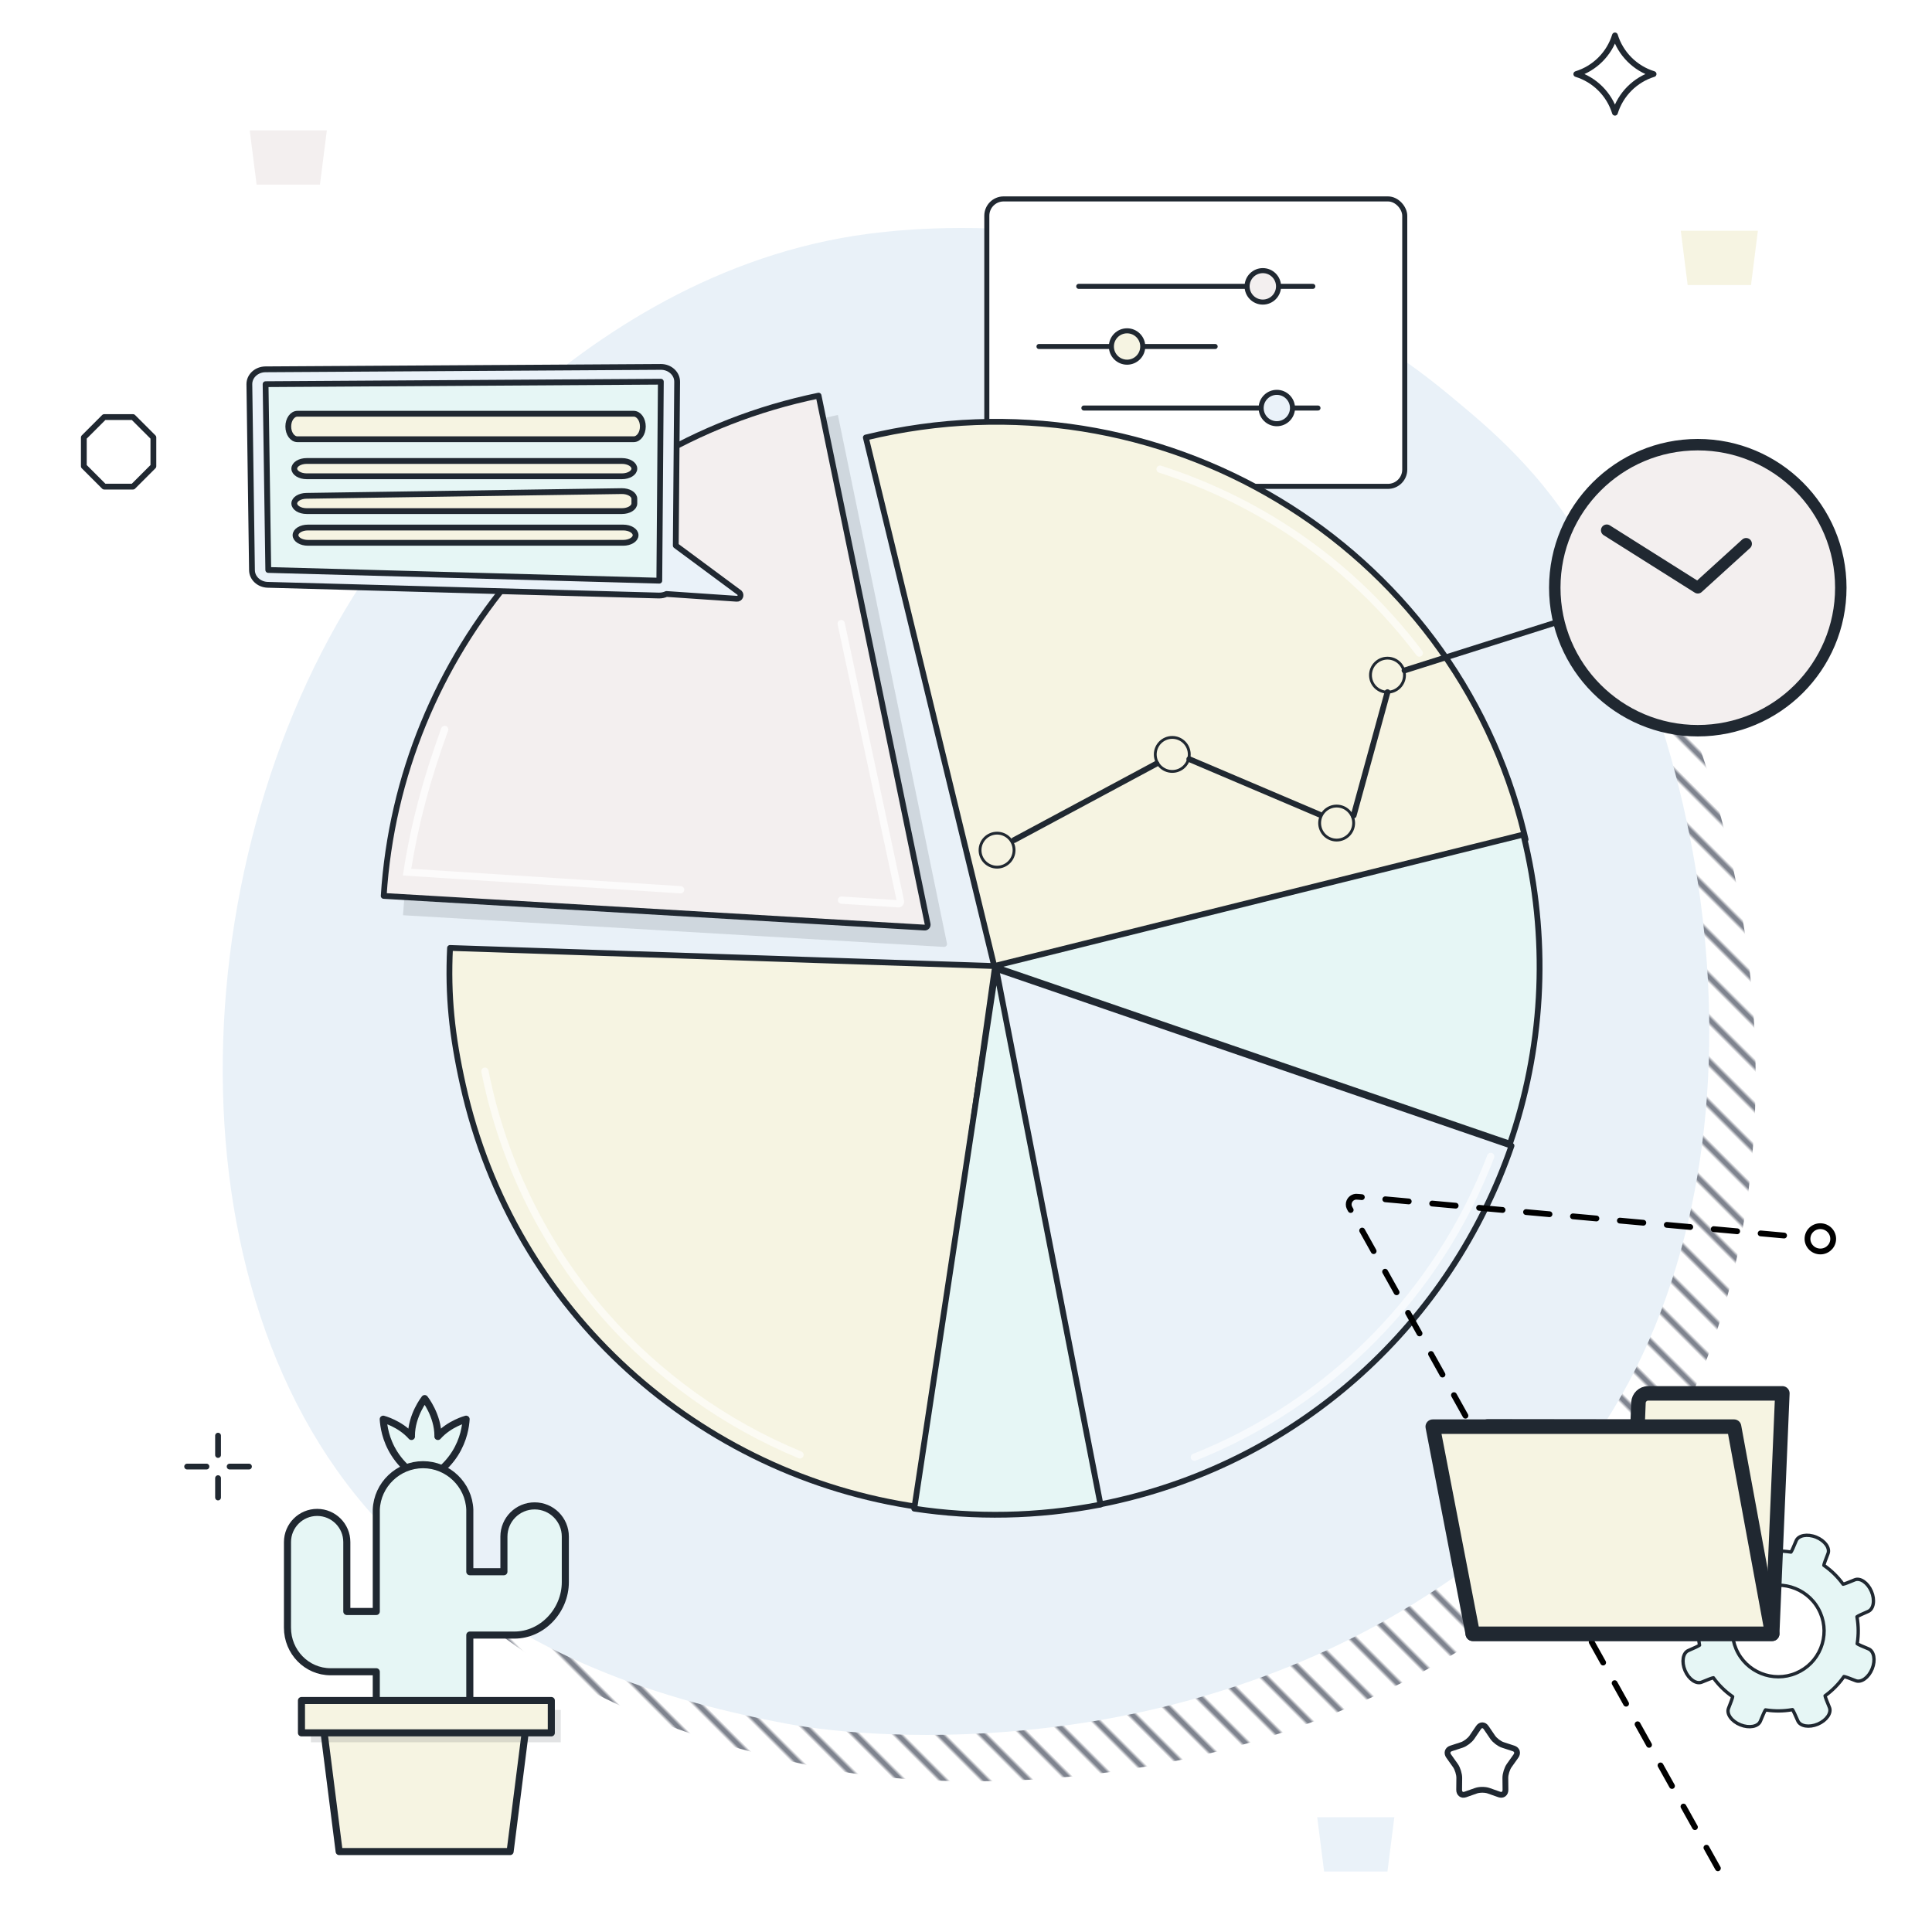
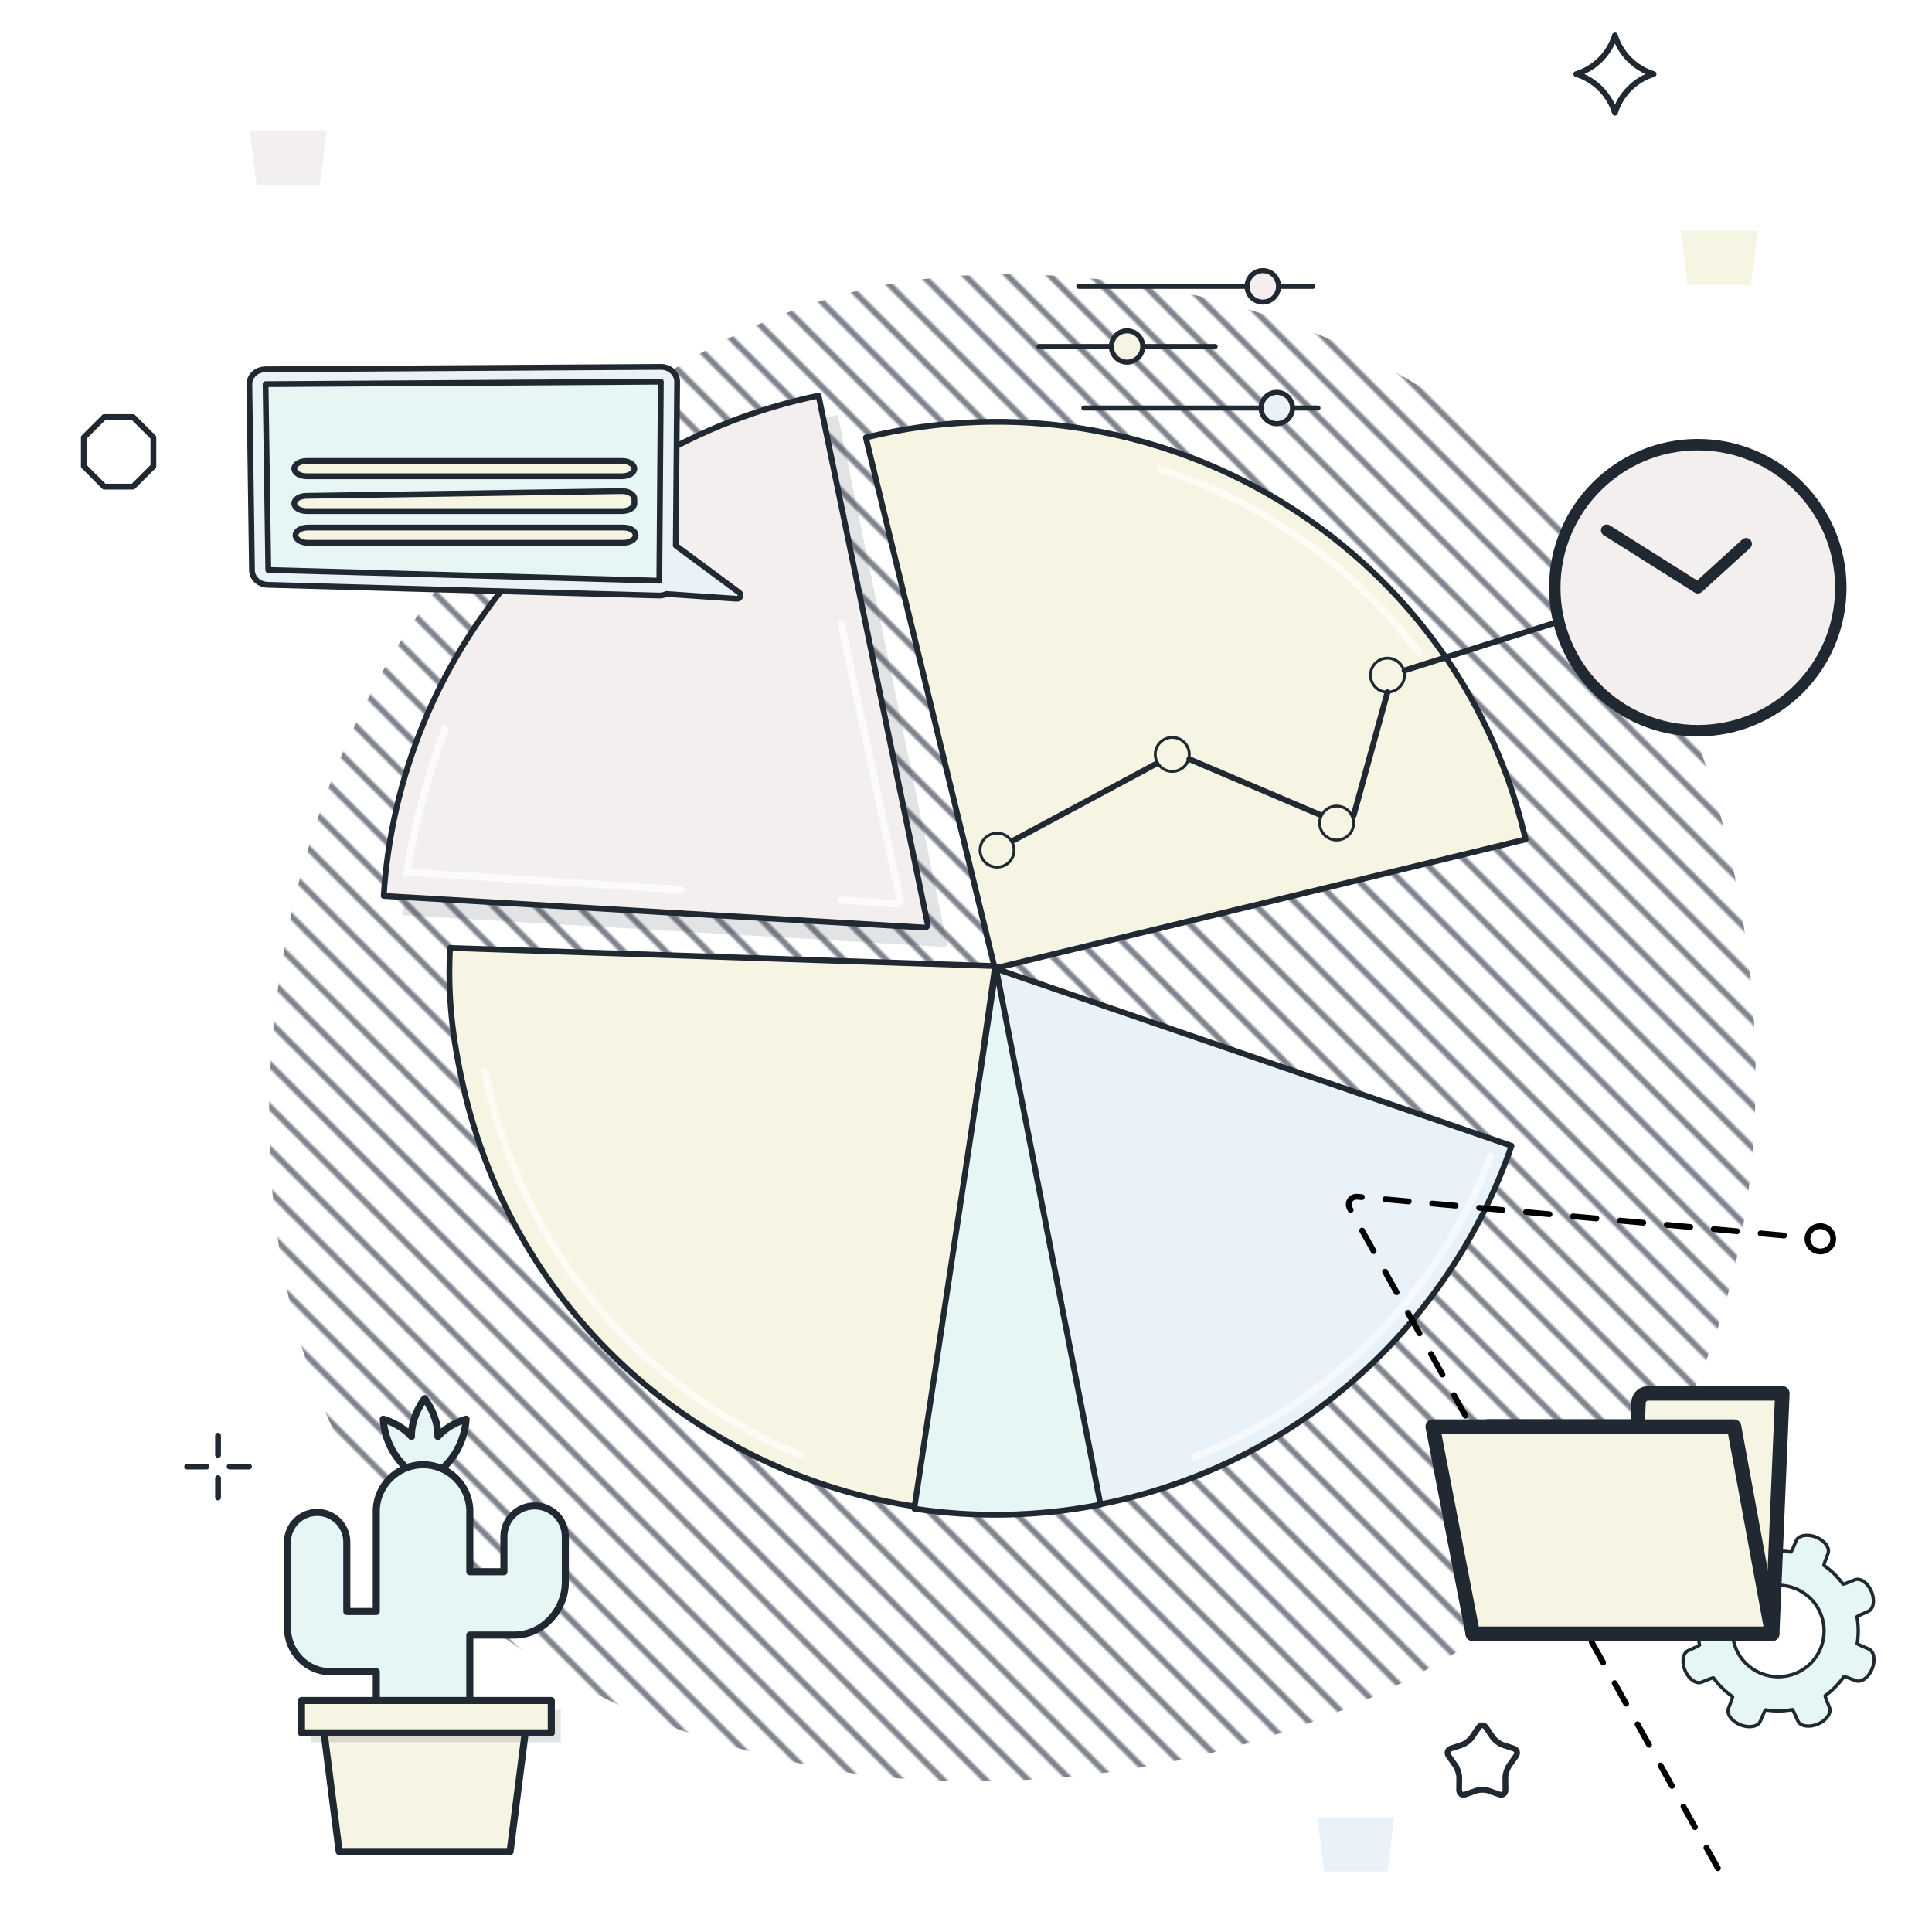
<svg xmlns="http://www.w3.org/2000/svg" xmlns:xlink="http://www.w3.org/1999/xlink" id="talos" viewBox="0 0 500 500">
  <defs>
    <symbol id="Achteck" viewBox="0 0 19.5 19.5">
      <path d="M6.022,18.75h7.456l5.272-5.272v-7.457L13.478.75h-7.456L.75,6.022v7.457l5.272,5.272h0Z" fill="none" stroke="#202831" stroke-linecap="round" stroke-linejoin="round" stroke-width="1.5" />
    </symbol>
    <symbol id="Anpassungen" viewBox="0 0 125.682 86.913">
-       <rect x=".75" y=".75" width="124.182" height="85.413" rx="5" ry="5" fill="#fff" stroke="#202831" stroke-linecap="round" stroke-linejoin="round" stroke-width="1.5" />
      <line x1="28.064" y1="26.731" x2="97.618" y2="26.731" fill="none" stroke="#202831" stroke-linecap="round" stroke-linejoin="round" stroke-width="1.5" />
      <line x1="16.252" y1="44.601" x2="68.596" y2="44.601" fill="none" stroke="#202831" stroke-linecap="round" stroke-linejoin="round" stroke-width="1.5" />
      <line x1="29.594" y1="62.884" x2="99.147" y2="62.884" fill="none" stroke="#202831" stroke-linecap="round" stroke-linejoin="round" stroke-width="1.5" />
      <path d="M47.084,44.601c0-2.573-2.086-4.66-4.66-4.66s-4.66,2.086-4.66,4.66,2.086,4.66,4.66,4.66,4.66-2.086,4.66-4.66Z" fill="#f6f4e2" stroke="#202831" stroke-linecap="round" stroke-linejoin="round" stroke-width="1.5" />
      <path d="M91.58,62.884c0-2.573-2.086-4.66-4.66-4.66s-4.66,2.086-4.66,4.66,2.086,4.66,4.66,4.66,4.66-2.086,4.66-4.66Z" fill="#eaf2f9" stroke="#202831" stroke-linecap="round" stroke-linejoin="round" stroke-width="1.5" />
      <path d="M87.433,26.731c0-2.581-2.092-4.673-4.673-4.673s-4.673,2.092-4.673,4.673,2.092,4.673,4.673,4.673,4.673-2.092,4.673-4.673Z" fill="#f3efef" stroke="#202831" stroke-linecap="round" stroke-linejoin="round" stroke-width="1.5" />
    </symbol>
    <symbol id="Circle_Outline" viewBox="0 0 19.5 19.5">
      <path d="M18.75,9.75C18.75,4.78,14.721.75,9.75.75S.75,4.78.75,9.75s4.029,9,9,9,9-4.029,9-9Z" fill="none" stroke="#202831" stroke-linecap="round" stroke-linejoin="round" stroke-width="1.5" />
    </symbol>
    <symbol id="Cross" viewBox="0 0 17.5 17.5">
      <path d="M8.75,5.75V.75M8.75,16.75v-5M5.75,8.75H.75M16.75,8.75h-5" fill="none" stroke="#202831" stroke-linecap="round" stroke-linejoin="round" stroke-width="1.5" />
    </symbol>
    <symbol id="Kakturs" viewBox="0 0 60.443 97.59">
      <path d="M29.858,18.084c-1.273-.602-4.242-2.217-6.432-5.67-1.9-2.994-2.271-5.885-2.359-7.291,0,0,3.545.912,5.987,3.667-.001-.044-.01-.085-.01-.129,0-4.37,2.814-7.913,2.814-7.913,0,0,2.814,3.543,2.814,7.913,0,.044-.009.085-.01.129,2.442-2.756,5.987-3.668,5.987-3.668-.088,1.406-.459,4.297-2.359,7.291-2.191,3.453-5.159,5.067-6.433,5.67Z" fill="#e6f6f5" stroke="#202831" stroke-linecap="round" stroke-linejoin="round" stroke-width="1.5" />
      <path d="M39.432,24.301v13.174h7.235v-7.453c0-3.594,2.916-6.511,6.513-6.511,3.597,0,6.513,2.916,6.513,6.511v9.663c0,5.977-4.841,11.231-10.814,11.231h-9.447l-0,23.114h-19.841v-15.334l-9.697 0c-5.056,0-9.152-4.198-9.144-9.366l.005-18.143c0-3.474,2.817-6.292,6.293-6.292,3.475,0,6.292,2.818,6.292,6.292v14.728h6.251v-21.615c.214-5.291,4.625-9.527,9.92-9.527s9.706,4.236,9.92,9.527Z" fill="#e6f6f5" stroke="#202831" stroke-linecap="round" stroke-linejoin="round" stroke-width="1.5" />
      <path d="M11.718,96.84h36.263l3.877-30.583H7.841l3.877,30.583h0Z" fill="#f6f4e2" stroke="#202831" stroke-linecap="round" stroke-linejoin="round" stroke-width="1.5" />
      <polygon points="58.721 73.659 5.721 73.659 5.721 66.796 58.721 66.796 58.721 73.659 58.721 73.659" fill="#202831" opacity=".13" stroke-width="0" />
      <polygon points="56.721 71.659 3.721 71.659 3.721 64.796 56.721 64.796 56.721 71.659 56.721 71.659" fill="#f6f4e2" stroke-width="0" />
      <polygon points="56.721 71.659 3.721 71.659 3.721 64.796 56.721 64.796 56.721 71.659 56.721 71.659" fill="none" stroke="#202831" stroke-linecap="round" stroke-linejoin="round" stroke-width="1.5" />
    </symbol>
    <symbol id="Kreis_mit_Kontur" viewBox="0 0 39 39">
      <circle cx="19.5" cy="19.5" r="18.75" fill="#f3efef" stroke="#202831" stroke-linecap="round" stroke-linejoin="round" stroke-width="1.5" />
    </symbol>
    <symbol id="Ordner" viewBox="0 0 37.693 26.39">
      <path d="M23.046.75c-.53,0-.977.429-.999.958l-.097,2.487-15.512-.019-1.543,21.464h30.996l1.052-24.89h-13.897Z" fill="#f6f4e2" stroke="#202831" stroke-linecap="round" stroke-linejoin="round" stroke-width="1.5" />
      <polygon points="4.895 25.64 .75 4.195 31.943 4.195 35.891 25.64 4.895 25.64 4.895 25.64" fill="#f6f4e2" stroke="#202831" stroke-linecap="round" stroke-linejoin="round" stroke-width="1.5" />
    </symbol>
    <symbol id="Schnipsel_Hintergrund" viewBox="0 0 19.958 14.054">
      <polygon points="18.176 14.054 1.782 14.054 0 0 19.958 0 18.176 14.054 18.176 14.054" fill="#eaf2f9" stroke-width="0" />
    </symbol>
    <symbol id="Stern" viewBox="0 0 21.5 21.5">
      <path d="M.75,10.746c4.759,1.46,8.539,5.241,10,10.004,1.461-4.763,5.241-8.544,10-10.004-4.76-1.458-8.539-5.237-10-9.996C9.289,5.509,5.51,9.288.75,10.746h0Z" fill="none" stroke="#202831" stroke-linecap="round" stroke-linejoin="round" stroke-width="1.5" />
    </symbol>
    <symbol id="Stern-weich" viewBox="0 0 19.5 19.5">
      <path d="M8.763,1.349c.543-.799,1.431-.799,1.974,0l1.699,2.499c.543.799,1.719,1.692,2.614,1.984l2.8.916c.895.293,1.169,1.176.61,1.962l-1.75,2.461c-.559.786-1.008,2.231-.998,3.211l.031,3.066c.01.98-.709,1.525-1.597,1.213l-2.781-.978c-.888-.313-2.342-.313-3.231,0l-2.781.978c-.888.313-1.607-.233-1.597-1.213l.031-3.066c.01-.98-.439-2.425-.998-3.211l-1.75-2.461c-.559-.786-.285-1.669.61-1.962l2.8-.916c.895-.293,2.071-1.186,2.614-1.984l1.699-2.499Z" fill="none" stroke="#202831" stroke-linecap="round" stroke-linejoin="round" stroke-width="1.5" />
    </symbol>
    <symbol id="Uhr" viewBox="0 0 38.5 38.5">
      <use width="39" height="39" transform="scale(.987)" xlink:href="#Kreis_mit_Kontur" />
      <polyline points="7.466 11.818 19.25 19.25 25.5 13.568" fill="none" stroke="#202831" stroke-linecap="round" stroke-linejoin="round" stroke-width="1.5" />
    </symbol>
    <symbol id="Zahnrad" viewBox="0 0 87.403 87.335">
      <path d="M84.163,51.676c-2.497-1.005-4.769-2.036-5.049-2.291l.054-.341c.581-3.798.544-7.64-.105-11.415l-.057-.341c.275-.258,2.526-1.33,5.002-2.382s3.146-5.1,1.489-8.996-5.039-6.222-7.515-5.171-4.81,1.929-5.187,1.95l-.206-.28c-2.272-3.086-5.013-5.777-8.157-7.995l-.28-.199c.011-.377.844-2.726,1.852-5.221s-1.383-5.831-5.312-7.414-7.967-.837-8.974,1.658-2.043,4.764-2.303,5.042l-.331-.051c-3.805-.581-7.647-.547-11.425.101l-.331.057c-.256-.258-1.446-2.528-2.644-5.044S29.431.15,25.672,1.836s-5.972,5.093-4.917,7.571,1.933,4.814,1.951,5.191l-.277.206c-3.092,2.269-5.783,5.01-8.001,8.15l-.199.28c-.379-.011-2.731-.844-5.228-1.85s-5.835,1.382-7.419,5.307-.837,7.961,1.659,8.967,4.767,2.036,5.046,2.289l-.051.341c-.581,3.798-.547,7.64.101,11.418l.061.338c-.275.26-2.526,1.333-5.003,2.385s-3.147,5.099-1.489,8.994,5.041,6.221,7.517,5.169,4.81-1.928,5.187-1.946l.202.277c2.272,3.086,5.017,5.777,8.157,7.995l.284.199c-.011.377-.844,2.726-1.852,5.221s1.383,5.832,5.312,7.416,7.967.839,8.974-1.656,2.041-4.765,2.299-5.046l.334.054c3.802.577,7.644.544,11.425-.105l.338-.061c.26.277,1.334,2.528,2.387,5.002s5.104,3.143,9.002,1.487,6.227-5.036,5.174-7.51-1.93-4.807-1.948-5.184l.277-.203c3.089-2.272,5.78-5.013,8.001-8.15l.199-.284c.377.011,2.728.844,5.224,1.85s5.836-1.382,7.421-5.307.839-7.96-1.658-8.965ZM62.767,51.35c-2.053,5.088-5.969,9.072-11.023,11.219-10.432,4.429-22.526-.442-26.962-10.868-2.147-5.047-2.198-10.628-.145-15.719,2.053-5.088,5.969-9.071,11.02-11.219,10.432-4.429,22.529.442,26.961,10.868,2.15,5.047,2.201,10.632.149,15.719Z" fill="#e6f6f5" stroke="#202831" stroke-linecap="round" stroke-linejoin="round" stroke-width="1.5" />
    </symbol>
    <pattern id="Neues_Muster" x="0" y="0" width="10" height="14" patternTransform="translate(2230.808 -9563.856) rotate(-45) scale(.776)" patternUnits="userSpaceOnUse" viewBox="0 0 10 14">
      <rect width="10" height="14" fill="none" stroke-width="0" />
      <line x1="5" y1="0" x2="5" y2="14" fill="none" stroke="#000a1f" stroke-miterlimit="10" />
    </pattern>
  </defs>
  <g id="content-10">
    <path d="M410.226,401.848c-10.078,10.388-19.095,16.494-25.999,21.104-67.332,44.958-144.535,39.622-168.331,35.193-38.393-7.146-70.565-19.809-98.41-44.965-63.272-57.164-60.194-176.411-11.847-250.28,5.733-8.759,54.007-80.316,131.141-90.399,1.887-.247,3.294-.387,4.527-.518,11.932-1.263,85.875-7.931,146.169,42.582,8.631,7.231,23.99,19.395,35.4,40.165,40.834,74.336,47.244,185.382-12.649,247.117Z" fill="url(#Neues_Muster)" stroke-width="0" />
-     <path d="M398.226,389.848c-10.078,10.388-19.095,16.494-25.999,21.104-67.332,44.958-144.535,39.622-168.331,35.193-38.393-7.146-70.565-19.809-98.41-44.965-63.272-57.164-60.194-176.411-11.847-250.28,5.733-8.759,54.007-80.316,131.141-90.399,1.887-.247,3.294-.387,4.527-.518,11.932-1.263,85.875-7.931,146.169,42.582,8.631,7.231,23.99,19.395,35.4,40.165,40.834,74.336,47.244,185.382-12.649,247.117Z" fill="#e9f1f8" stroke-width="0" />
    <use width="60.443" height="97.59" transform="translate(73.48 361.039) scale(1.22)" xlink:href="#Kakturs" />
    <use width="125.682" height="86.913" transform="translate(254.733 50.826) scale(.871)" xlink:href="#Anpassungen" />
    <path d="M394.819,217.241c-.115-.497-.231-.994-.352-1.49-18.23-75.051-94.516-120.952-170.389-102.522l33.371,137.38,137.371-33.368Z" fill="#f6f4e2" stroke="#202831" stroke-linecap="round" stroke-linejoin="round" stroke-width="1.5" />
-     <path d="M257.04,250.076l133.731,45.914c8.309-24.125,10.191-50.794,4.071-77.497-.193-.841-.395-1.677-.602-2.511l-137.2,34.093Z" fill="#e6f6f5" stroke="#202831" stroke-linecap="round" stroke-linejoin="round" stroke-width="1.5" />
    <path d="M257.446,250.609l27.178,138.736c.87-.171,1.74-.347,2.611-.535,50.19-10.818,88.362-47.044,103.944-92.287l-133.732-45.914Z" fill="#eaf2f9" stroke="#202831" stroke-linecap="round" stroke-linejoin="round" stroke-width="1.5" />
    <path d="M245.068,244.156l-28.223-136.766c-63.816,13.169-108.628,67.433-112.542,129.473l139.986,8.194c.493.029.879-.418.779-.901Z" fill="#202831" opacity=".13" stroke-width="0" />
    <path d="M240.068,239.156l-28.223-136.766c-63.816,13.169-108.628,67.433-112.542,129.473l139.986,8.194c.493.029.879-.418.779-.901Z" fill="#f3efef" stroke-width="0" />
    <path d="M240.068,239.156l-28.223-136.766c-63.816,13.169-108.628,67.433-112.542,129.473l139.986,8.194c.493.029.879-.418.779-.901Z" fill="none" stroke="#202831" stroke-linecap="round" stroke-linejoin="round" stroke-width="1.5" />
    <path d="M257.533,250.018l-141.065-4.688c-.604,12.358.508,22.716,3.322,35.378,13.13,59.07,61.447,101.213,118.003,109.305l19.74-139.994Z" fill="#f6f4e2" stroke="#202831" stroke-linecap="round" stroke-linejoin="round" stroke-width="1.5" />
    <path d="M236.606,390.436c15.607,2.366,31.863,2.135,48.204-1.054h0l-27.032-138.764-21.172,139.818Z" fill="#e6f6f5" stroke="#202831" stroke-linecap="round" stroke-linejoin="round" stroke-width="1.5" />
    <g opacity=".61">
      <path d="M207.043,377.462c-.119,0-.241-.023-.358-.071-19.525-8.062-37.172-20.714-51.034-36.587-14.324-16.402-24.63-36.333-29.806-57.638-.464-1.91-.891-3.849-1.271-5.761-.101-.509.23-1.003.738-1.104.511-.101,1.003.23,1.104.738.374,1.887.796,3.799,1.254,5.683,5.105,21.013,15.269,40.671,29.395,56.846,13.672,15.656,31.078,28.135,50.337,36.087.479.198.707.747.509,1.226-.149.362-.499.581-.868.581Z" fill="#fff" stroke-width="0" />
    </g>
    <g opacity=".61">
      <path d="M309.103,378.067c-.374,0-.727-.224-.873-.593-.191-.482.044-1.028.527-1.219,34.92-13.86,62.681-42.039,76.164-77.312.185-.484.727-.727,1.212-.542.484.185.727.728.542,1.212-13.67,35.763-41.818,64.334-77.226,78.387-.113.045-.231.066-.346.066Z" fill="#fff" stroke-width="0" />
    </g>
    <g opacity=".61">
      <path d="M367.33,169.959c-.285,0-.566-.129-.75-.373-16.872-22.346-39.917-38.692-66.646-47.271-.494-.158-.765-.687-.607-1.181.159-.493.686-.766,1.181-.607,27.099,8.698,50.464,25.271,67.57,47.928.313.414.231,1.002-.183,1.315-.169.128-.368.19-.565.19Z" fill="#fff" stroke-width="0" />
    </g>
    <g opacity=".74">
      <path d="M176.146,231.209c-.02,0-.041-.001-.061-.002l-71.824-4.632.157-1.014c1.89-12.178,4.999-23.969,9.785-37.108.177-.487.717-.737,1.203-.561.487.178.738.716.561,1.203-4.609,12.655-7.648,24.042-9.533,35.739l69.772,4.5c.517.033.91.48.876.997-.032.497-.445.878-.936.878Z" fill="#fff" stroke-width="0" />
    </g>
    <g opacity=".74">
-       <path d="M232.482,234.839c-.033,0-.067-.001-.101-.003l-14.651-.948c-.517-.033-.91-.48-.876-.997.033-.518.492-.91.997-.876l14.168.916-15.238-71.347c-.108-.507.215-1.006.722-1.114.506-.108,1.006.215,1.114.722l15.339,71.821c.1.467-.022.942-.334,1.303-.29.336-.701.523-1.14.523ZM232.121,233.405h.005-.005Z" fill="#fff" stroke-width="0" />
+       <path d="M232.482,234.839c-.033,0-.067-.001-.101-.003l-14.651-.948c-.517-.033-.91-.48-.876-.997.033-.518.492-.91.997-.876l14.168.916-15.238-71.347c-.108-.507.215-1.006.722-1.114.506-.108,1.006.215,1.114.722l15.339,71.821ZM232.121,233.405h.005-.005Z" fill="#fff" stroke-width="0" />
    </g>
    <path d="M191.357,153.383l-16.468-12.195.354-42.375c.018-2.135-1.885-3.871-4.227-3.857l-102.311.626c-2.329.014-4.2,1.754-4.17,3.877l.677,48.113c.029,2.05,1.824,3.715,4.072,3.777l101.203,2.772c.719.02,1.399-.128,2-.402l-0.0.001,18.166,1.238c.864.075,1.336-.983.703-1.576Z" fill="#eaf2f9" stroke="#202831" stroke-linecap="round" stroke-linejoin="round" stroke-width="1.5" />
    <path d="M69.428,147.507l101.2,2.772.397-51.496-102.292.642.695,48.082Z" fill="#e6f6f5" stroke="#202831" stroke-linecap="round" stroke-linejoin="round" stroke-width="1.5" />
-     <path d="M74.607,110.375c0,1.822,1.061,3.3,2.371,3.3h87.019c1.309,0,2.371-1.477,2.371-3.3s-1.061-3.3-2.371-3.3h-87.019c-1.309,0-2.371,1.477-2.371,3.3Z" fill="#f6f4e2" stroke="#202831" stroke-linecap="round" stroke-linejoin="round" stroke-width="1.5" />
    <path d="M79.373,119.302h81.585c1.775,0,3.214.886,3.214,1.979s-1.439,1.979-3.214,1.979h-81.585c-1.775,0-3.214-.886-3.214-1.979s1.439-1.979,3.214-1.979Z" fill="#f6f4e2" stroke="#202831" stroke-linecap="round" stroke-linejoin="round" stroke-width="1.5" />
    <path d="M76.159,130.296c0,1.091,1.436,1.975,3.208,1.975h81.596c1.772,0,3.208-.884,3.208-1.975v-1.221c0-1.11-1.484-2.002-3.286-1.975l-81.596,1.221c-1.741.026-3.13.903-3.13,1.975Z" fill="#f6f4e2" stroke="#202831" stroke-linecap="round" stroke-linejoin="round" stroke-width="1.5" />
    <path d="M79.695,136.524h81.585c1.775,0,3.214.886,3.214,1.979s-1.439,1.979-3.214,1.979h-81.585c-1.775,0-3.214-.886-3.214-1.979s1.439-1.979,3.214-1.979Z" fill="#f6f4e2" stroke="#202831" stroke-linecap="round" stroke-linejoin="round" stroke-width="1.5" />
    <use width="19.5" height="19.5" transform="translate(253.27 215.252) scale(.489)" xlink:href="#Circle_Outline" />
    <use width="19.5" height="19.5" transform="translate(298.614 190.476) scale(.489)" xlink:href="#Circle_Outline" />
    <use width="19.5" height="19.5" transform="translate(341.154 208.24) scale(.489)" xlink:href="#Circle_Outline" />
    <use width="19.5" height="19.5" transform="translate(354.315 169.961) scale(.489)" xlink:href="#Circle_Outline" />
    <line x1="262.442" y1="217.413" x2="299.282" y2="197.644" fill="none" stroke="#202831" stroke-linecap="round" stroke-linejoin="round" stroke-width="1.5" />
    <line x1="307.787" y1="196.47" x2="341.521" y2="210.82" fill="none" stroke="#202831" stroke-linecap="round" stroke-linejoin="round" stroke-width="1.5" />
    <line x1="350.327" y1="211.037" x2="359.084" y2="179.134" fill="none" stroke="#202831" stroke-linecap="round" stroke-linejoin="round" stroke-width="1.5" />
    <line x1="363.487" y1="173.511" x2="422.067" y2="154.962" fill="none" stroke="#202831" stroke-linecap="round" stroke-linejoin="round" stroke-width="1.5" />
    <use width="38.5" height="38.5" transform="translate(400.894 113.6) scale(2)" xlink:href="#Uhr" />
    <line x1="444.591" y1="483.507" x2="441.621" y2="478.183" fill="none" stroke="#000" stroke-linecap="round" stroke-linejoin="round" stroke-width="1.5" />
    <line x1="438.651" y1="472.859" x2="435.681" y2="467.535" fill="none" stroke="#000" stroke-linecap="round" stroke-linejoin="round" stroke-width="1.5" />
    <line x1="432.711" y1="462.212" x2="429.741" y2="456.888" fill="none" stroke="#000" stroke-linecap="round" stroke-linejoin="round" stroke-width="1.5" />
    <line x1="426.772" y1="451.564" x2="423.802" y2="446.24" fill="none" stroke="#000" stroke-linecap="round" stroke-linejoin="round" stroke-width="1.5" />
    <line x1="420.832" y1="440.916" x2="417.862" y2="435.593" fill="none" stroke="#000" stroke-linecap="round" stroke-linejoin="round" stroke-width="1.5" />
    <line x1="414.892" y1="430.269" x2="411.922" y2="424.945" fill="none" stroke="#000" stroke-linecap="round" stroke-linejoin="round" stroke-width="1.5" />
    <line x1="408.953" y1="419.621" x2="405.983" y2="414.297" fill="none" stroke="#000" stroke-linecap="round" stroke-linejoin="round" stroke-width="1.5" />
-     <line x1="403.013" y1="408.973" x2="400.043" y2="403.65" fill="none" stroke="#000" stroke-linecap="round" stroke-linejoin="round" stroke-width="1.5" />
    <line x1="397.073" y1="398.326" x2="394.103" y2="393.002" fill="none" stroke="#000" stroke-linecap="round" stroke-linejoin="round" stroke-width="1.5" />
    <line x1="391.134" y1="387.678" x2="388.164" y2="382.354" fill="none" stroke="#000" stroke-linecap="round" stroke-linejoin="round" stroke-width="1.5" />
    <line x1="385.194" y1="377.031" x2="382.224" y2="371.707" fill="none" stroke="#000" stroke-linecap="round" stroke-linejoin="round" stroke-width="1.5" />
    <line x1="379.254" y1="366.383" x2="376.284" y2="361.059" fill="none" stroke="#000" stroke-linecap="round" stroke-linejoin="round" stroke-width="1.5" />
    <line x1="373.315" y1="355.735" x2="370.345" y2="350.411" fill="none" stroke="#000" stroke-linecap="round" stroke-linejoin="round" stroke-width="1.5" />
    <line x1="367.375" y1="345.088" x2="364.405" y2="339.764" fill="none" stroke="#000" stroke-linecap="round" stroke-linejoin="round" stroke-width="1.5" />
    <line x1="361.435" y1="334.44" x2="358.465" y2="329.116" fill="none" stroke="#000" stroke-linecap="round" stroke-linejoin="round" stroke-width="1.5" />
    <line x1="355.496" y1="323.792" x2="352.526" y2="318.468" fill="none" stroke="#000" stroke-linecap="round" stroke-linejoin="round" stroke-width="1.5" />
    <path d="M349.556,313.145c-.248-.436-.529-.891-.512-1.413-.014-.508.192-1.015.536-1.386.341-.38.835-.605,1.342-.638.508.001,1.012.079,1.519.115" fill="none" stroke="#000" stroke-linecap="round" stroke-linejoin="round" stroke-width="1.5" />
    <line x1="358.511" y1="310.375" x2="364.582" y2="310.927" fill="none" stroke="#000" stroke-linecap="round" stroke-linejoin="round" stroke-width="1.5" />
    <line x1="370.653" y1="311.478" x2="376.724" y2="312.03" fill="none" stroke="#000" stroke-linecap="round" stroke-linejoin="round" stroke-width="1.5" />
    <line x1="382.796" y1="312.582" x2="388.867" y2="313.134" fill="none" stroke="#000" stroke-linecap="round" stroke-linejoin="round" stroke-width="1.5" />
    <line x1="394.938" y1="313.685" x2="401.009" y2="314.237" fill="none" stroke="#000" stroke-linecap="round" stroke-linejoin="round" stroke-width="1.5" />
    <line x1="407.08" y1="314.789" x2="413.151" y2="315.341" fill="none" stroke="#000" stroke-linecap="round" stroke-linejoin="round" stroke-width="1.5" />
    <line x1="419.222" y1="315.892" x2="425.293" y2="316.444" fill="none" stroke="#000" stroke-linecap="round" stroke-linejoin="round" stroke-width="1.5" />
    <line x1="431.365" y1="316.996" x2="437.436" y2="317.547" fill="none" stroke="#000" stroke-linecap="round" stroke-linejoin="round" stroke-width="1.5" />
    <line x1="443.507" y1="318.099" x2="449.578" y2="318.651" fill="none" stroke="#000" stroke-linecap="round" stroke-linejoin="round" stroke-width="1.5" />
    <line x1="455.649" y1="319.203" x2="461.72" y2="319.754" fill="none" stroke="#000" stroke-linecap="round" stroke-linejoin="round" stroke-width="1.5" />
    <path d="M474.416,320.908c.164-1.801-1.187-3.395-3.016-3.562s-3.445,1.159-3.609,2.959c-.164,1.801,1.187,3.395,3.016,3.561,1.829.167,3.445-1.158,3.609-2.959Z" fill="none" stroke="#000" stroke-linecap="round" stroke-linejoin="round" stroke-width="1.5" />
    <use width="87.403" height="87.335" transform="translate(434.993 396.9) scale(.577)" xlink:href="#Zahnrad" />
    <use width="37.693" height="26.39" transform="translate(368.916 358.727) scale(2.5)" xlink:href="#Ordner" />
    <use width="19.958" height="14.054" transform="translate(340.895 470.289)" xlink:href="#Schnipsel_Hintergrund" />
    <polygon points="82.804 47.787 66.41 47.787 64.628 33.733 84.586 33.733 82.804 47.787 82.804 47.787" fill="#f3efef" stroke-width="0" />
    <polygon points="453.159 73.768 436.765 73.768 434.983 59.715 454.941 59.715 453.159 73.768 453.159 73.768" fill="#f6f4e2" stroke-width="0" />
    <use width="21.5" height="21.5" transform="translate(407.197 8.418)" xlink:href="#Stern" />
    <use width="17.5" height="17.5" transform="translate(47.682 370.797)" xlink:href="#Cross" />
    <use width="19.5" height="19.5" transform="translate(20.945 107.187)" xlink:href="#Achteck" />
    <use width="19.5" height="19.5" transform="translate(373.869 445.75)" xlink:href="#Stern-weich" />
  </g>
</svg>